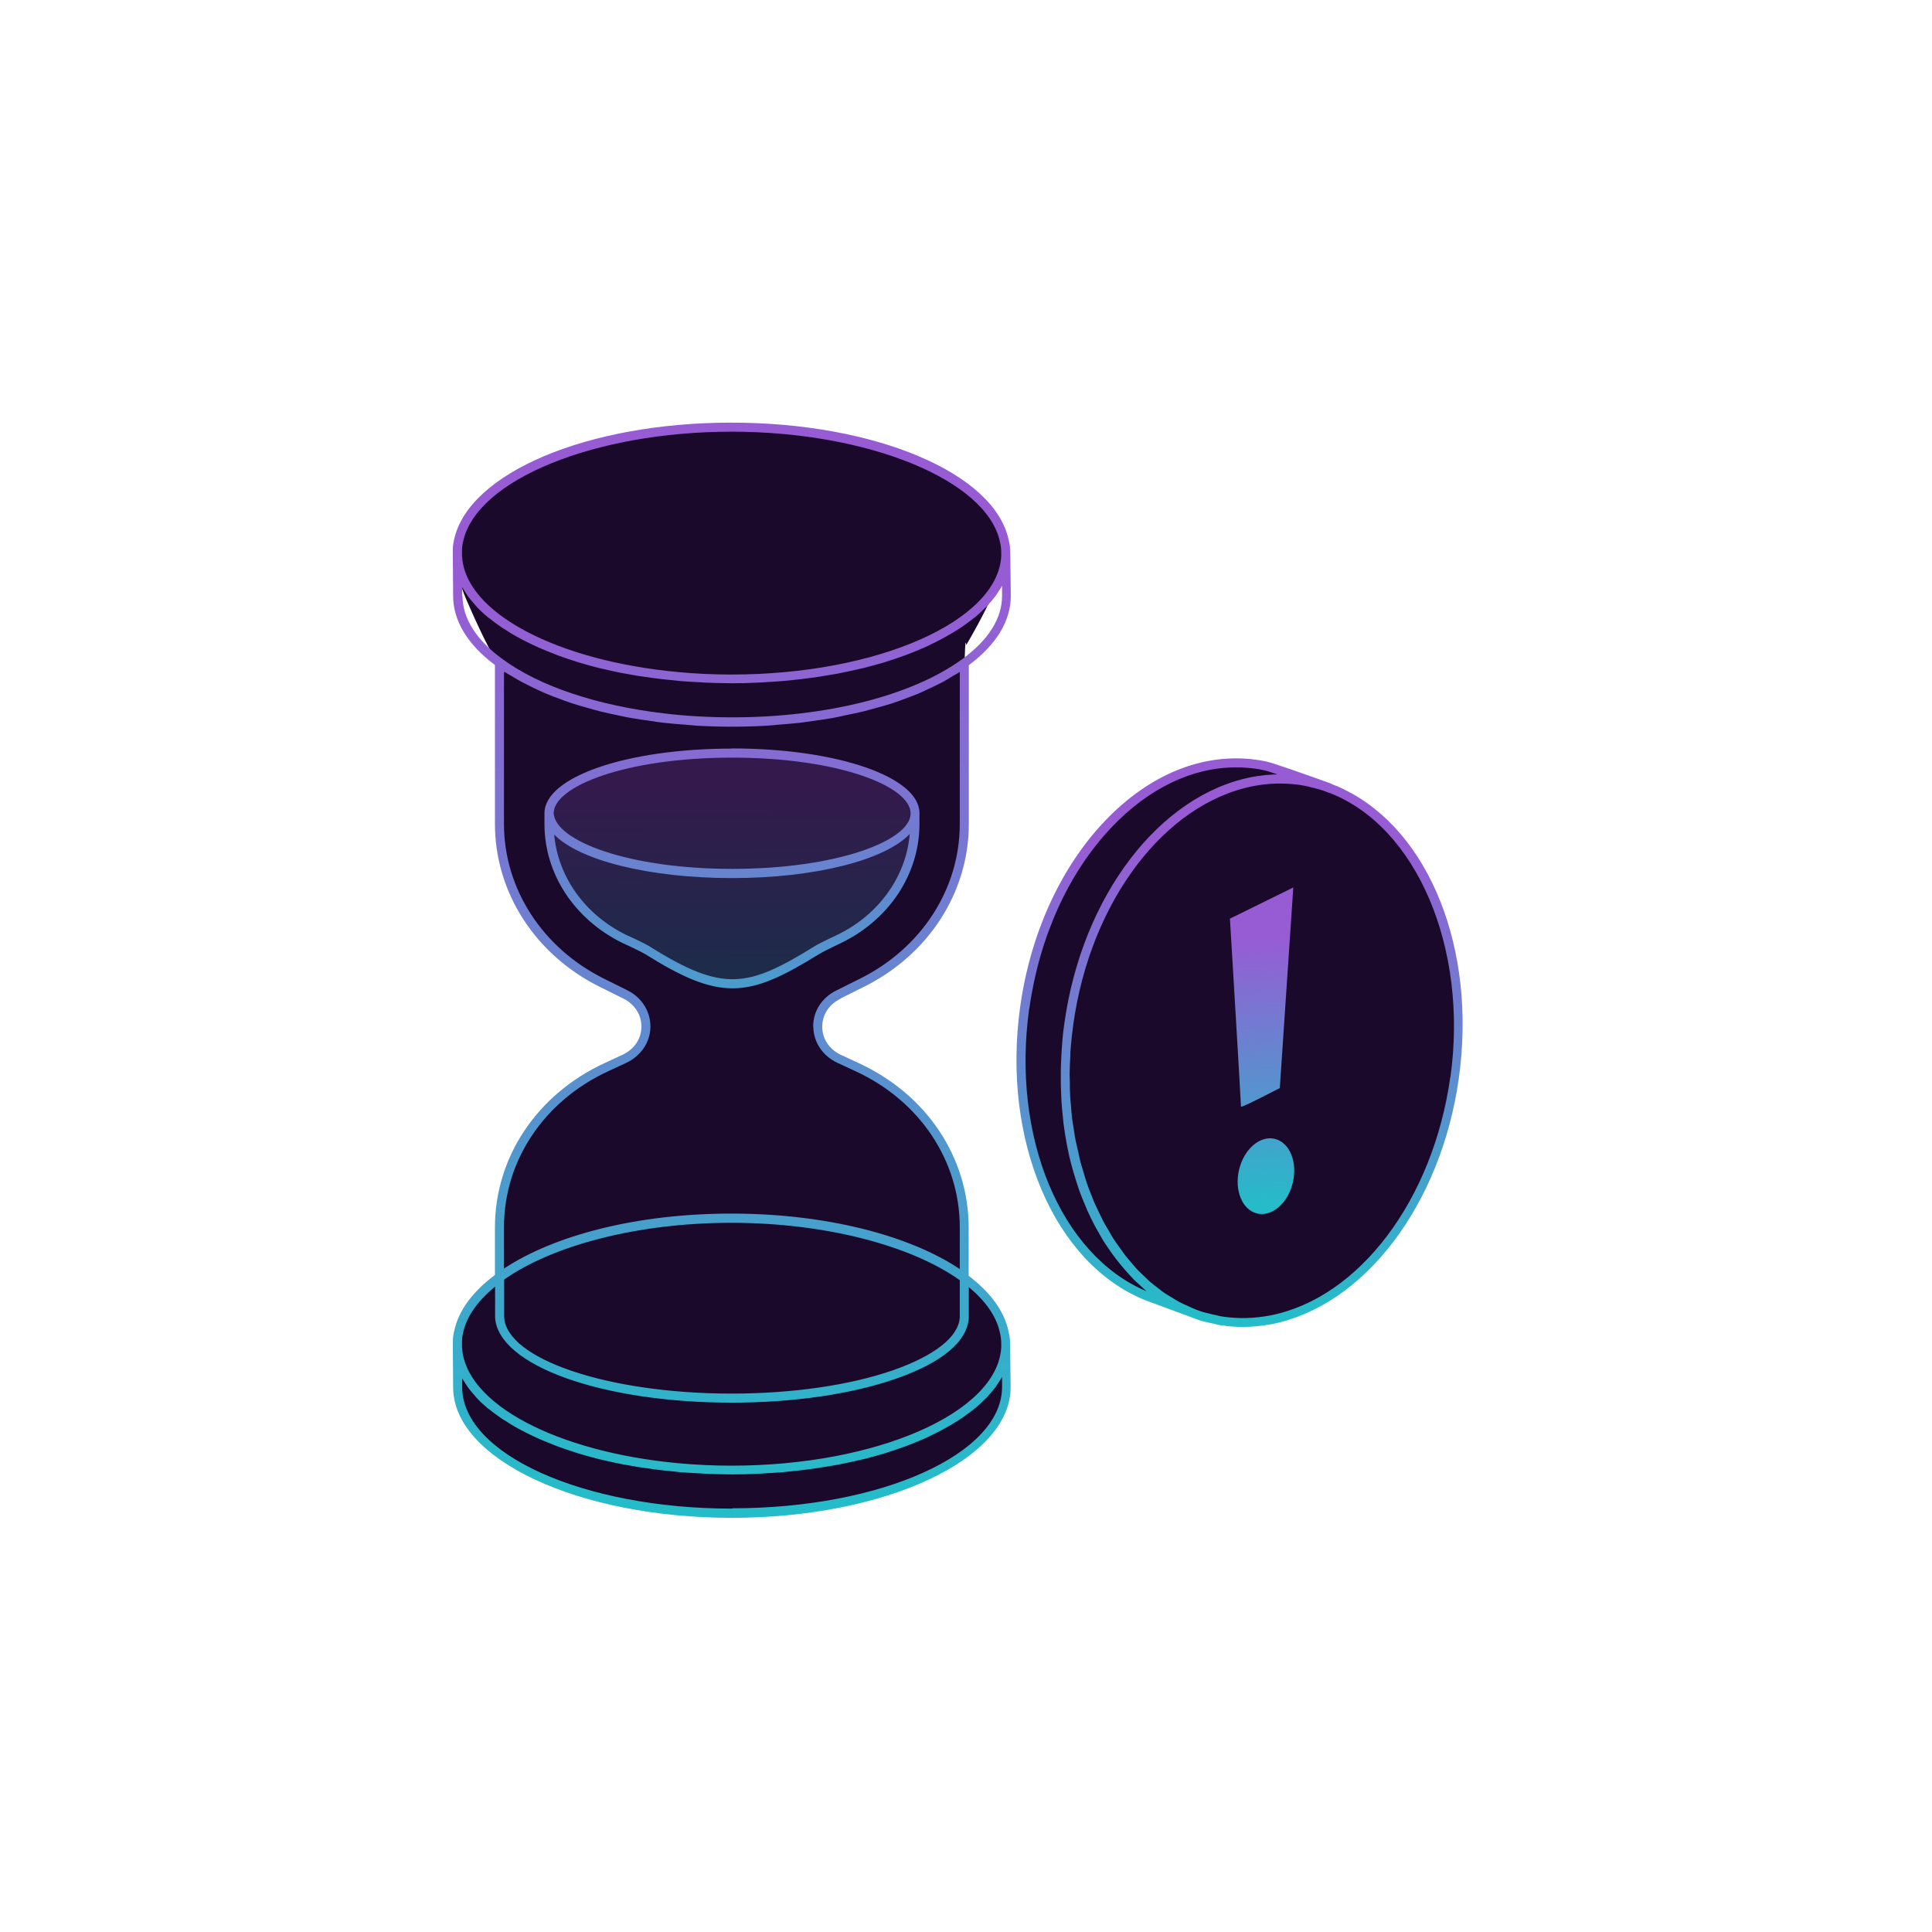
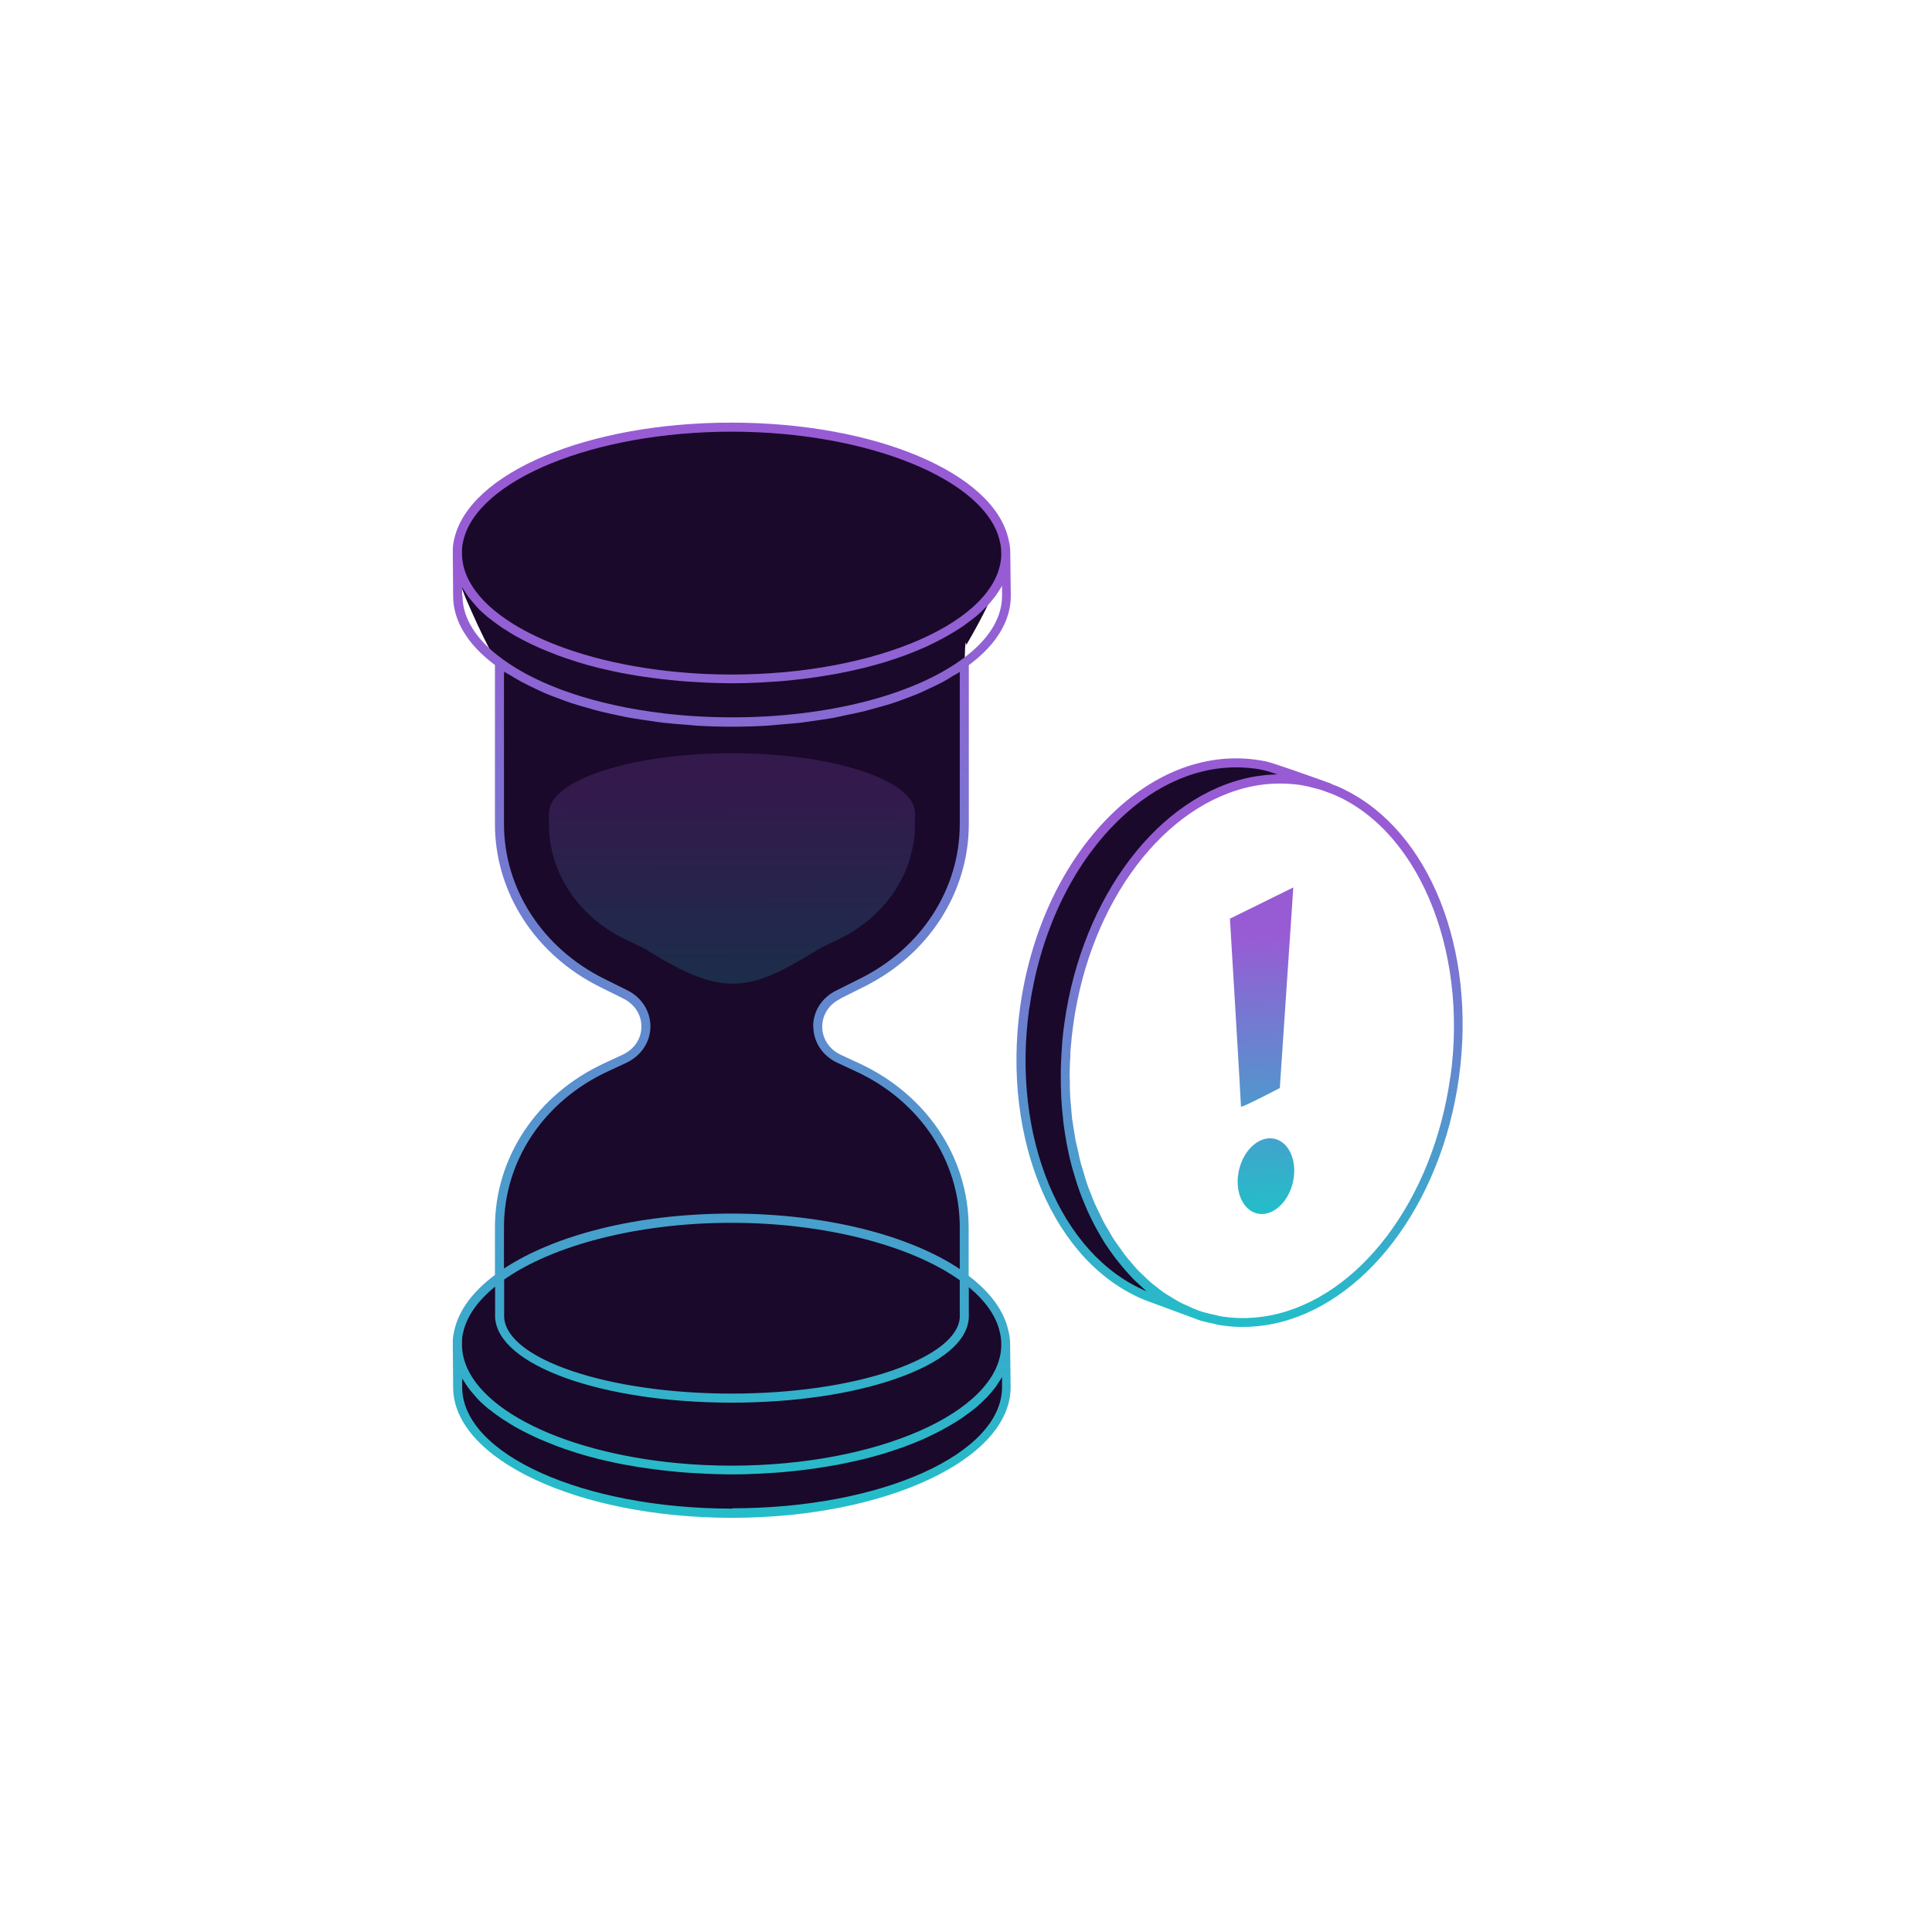
<svg xmlns="http://www.w3.org/2000/svg" width="128" height="128" viewBox="0 0 128 128" fill="none">
-   <path d="M96.285 71.331C97.519 61.407 92.829 52.654 85.808 51.781C78.788 50.908 72.097 58.245 70.862 68.169C69.628 78.093 74.318 86.845 81.338 87.719C88.359 88.592 95.05 81.255 96.285 71.331Z" fill="#1A092A" />
  <path d="M87.832 52.114C87.483 51.994 87.124 51.896 86.753 51.82L86.6 51.787C86.437 51.754 86.262 51.722 86.099 51.7C85.052 51.558 84.006 51.591 82.981 51.787C77.127 52.932 71.992 59.407 70.815 67.823C69.561 76.784 73.224 84.873 79.198 87.053L78.675 86.857H78.664L76.037 85.887C70.215 83.576 66.672 75.596 67.904 66.766C69.289 56.867 76.146 49.65 83.221 50.642C83.384 50.664 83.559 50.697 83.722 50.73L83.875 50.762C84.278 50.85 86.709 51.711 87.625 52.038L87.647 52.049C87.723 52.071 87.778 52.092 87.832 52.114Z" fill="#1A092A" />
  <path fill-rule="evenodd" clip-rule="evenodd" d="M85.684 58.796L81.477 60.868L81.487 60.879C81.487 60.879 82.229 73.197 82.218 73.317C82.207 73.437 84.791 72.085 84.791 72.085L85.684 58.796ZM84.452 75.451C85.437 75.682 85.975 76.976 85.655 78.342C85.335 79.708 84.277 80.628 83.292 80.397C82.307 80.166 81.769 78.871 82.089 77.506C82.409 76.14 83.467 75.22 84.452 75.451Z" fill="url(#paint0_linear_3768_8153)" />
  <path d="M35.484 30.802C35.484 30.802 27.951 33.364 31.003 39.97C32.791 44.069 33.391 44.494 33.391 44.494L33.063 53.88C33.063 53.88 32.704 60.247 38.285 64.269C38.285 64.269 41.85 65.817 42.232 66.471C42.613 67.126 43.812 69.491 40.487 70.647C37.162 71.802 35.418 73.983 34.524 75.814C32.583 79.5 33.14 84.72 33.096 84.775C33.053 84.829 30.175 86.356 30.284 88.721C30.393 91.087 30.469 93.125 38.71 96.178C46.952 99.23 58.191 96.712 63.38 94.172C66.945 90.76 67.708 88.383 65.016 85.527C63.773 84.535 63.925 84.622 63.925 84.622C63.925 84.622 64.994 76.664 60.11 72.849C56.033 69.982 54.147 70.167 54.125 67.845C54.114 66.428 55.346 66.253 57.45 64.869C57.45 64.869 64.983 61.653 63.838 50.85C63.871 40.679 64.013 42.739 64.013 42.739C64.013 42.739 66.553 38.531 66.618 36.656C66.683 34.781 63.86 29.472 52.228 28.611C45.894 28.087 39.888 28.643 35.462 30.813L35.484 30.802Z" fill="#1A092A" />
  <path d="M60.622 53.88V54.599C60.622 57.772 58.714 60.682 55.629 62.198C55.629 62.198 54.463 62.732 54.103 62.961C49.677 65.697 47.911 66.111 42.896 62.961C42.526 62.732 41.348 62.198 41.348 62.198C38.274 60.682 36.367 57.772 36.367 54.599V53.88C36.367 51.689 41.795 49.901 48.5 49.901C55.204 49.901 60.622 51.689 60.622 53.88Z" fill="url(#paint1_linear_3768_8153)" fill-opacity="0.2" />
  <path d="M66.672 91.904C66.672 96.515 58.54 100.244 48.5 100.244C38.46 100.244 30.327 96.515 30.327 91.904L30.305 89.222C30.491 93.757 38.547 97.398 48.467 97.398C58.387 97.398 66.389 93.768 66.629 89.266C66.64 89.189 66.64 89.124 66.64 89.059L66.672 91.904Z" fill="#1A092A" />
-   <path d="M48.5 49.596C41.523 49.596 36.072 51.471 36.072 53.88V54.599C36.072 57.892 38.045 60.9 41.229 62.47C41.239 62.47 42.395 63.004 42.744 63.212C45.208 64.76 46.897 65.479 48.533 65.479C50.244 65.479 51.89 64.683 54.267 63.212C54.55 63.037 55.433 62.612 55.76 62.459C58.944 60.9 60.917 57.881 60.917 54.588V53.869C60.917 51.471 55.455 49.585 48.489 49.585L48.5 49.596ZM48.5 50.195C55.575 50.195 60.328 52.103 60.328 53.88V53.913C60.328 53.913 60.328 53.956 60.328 53.967C60.208 55.711 55.433 57.565 48.511 57.565C41.588 57.565 36.781 55.69 36.683 53.88C36.683 52.103 41.436 50.195 48.511 50.195H48.5ZM55.499 61.925C55.499 61.925 54.31 62.47 53.94 62.71C49.557 65.414 47.922 65.773 43.049 62.71C42.668 62.47 41.512 61.947 41.479 61.936C38.732 60.584 36.966 58.077 36.715 55.286C38.351 56.987 42.973 58.175 48.5 58.175C54.027 58.175 58.638 56.976 60.273 55.253C60.034 58.055 58.257 60.573 55.499 61.925Z" fill="url(#paint2_linear_3768_8153)" />
  <path d="M55.684 66.155L57.21 65.392C61.516 63.266 64.187 59.124 64.187 54.589V44.069C66.007 42.717 66.967 41.136 66.967 39.49L66.934 36.645C66.934 36.34 66.901 36.045 66.825 35.762C65.877 31.336 57.984 28 48.456 28C38.928 28 31.057 31.325 30.087 35.74C30.033 35.98 30 36.198 30 36.416C30 36.427 30 36.438 30 36.459C30 36.525 30 36.579 30 36.645C30 36.699 30 36.743 30 36.787V36.819L30.022 39.49C30.022 41.125 30.981 42.706 32.791 44.058V54.589C32.791 59.124 35.462 63.266 39.757 65.392L41.294 66.155C42.057 66.537 42.504 67.234 42.493 68.03C42.493 68.826 42.013 69.524 41.239 69.883L40.04 70.439C35.571 72.511 32.791 76.675 32.791 81.319V84.469C31.341 85.549 30.392 86.802 30.098 88.154C30.033 88.416 30 88.656 30 88.885V89.244L30.022 91.915C30.022 96.679 38.307 100.56 48.489 100.56C58.671 100.56 66.956 96.679 66.956 91.915L66.923 89.07C66.923 88.765 66.891 88.47 66.814 88.187C66.531 86.846 65.593 85.603 64.176 84.524V81.33C64.176 76.686 61.396 72.522 56.927 70.45L55.727 69.894C54.953 69.534 54.485 68.837 54.474 68.041C54.474 67.245 54.91 66.547 55.673 66.177L55.684 66.155ZM30.687 35.86C31.581 31.783 39.397 28.6 48.467 28.6C57.537 28.6 65.375 31.805 66.247 35.893C66.313 36.143 66.335 36.394 66.335 36.656C66.335 36.699 66.335 36.754 66.335 36.841C66.106 41.169 58.093 44.69 48.467 44.69C47.257 44.69 46.08 44.636 44.935 44.527C36.922 43.785 30.763 40.602 30.61 36.797V36.459C30.61 36.274 30.632 36.089 30.687 35.86ZM30.621 39.49V38.901C30.665 39 30.741 39.087 30.796 39.185C30.85 39.283 30.916 39.37 30.981 39.468C31.101 39.643 31.243 39.806 31.395 39.981C31.461 40.057 31.515 40.122 31.581 40.199C31.799 40.438 32.05 40.667 32.311 40.886C32.344 40.918 32.377 40.94 32.42 40.962C32.66 41.158 32.911 41.343 33.183 41.529C33.281 41.605 33.401 41.67 33.51 41.736C33.717 41.877 33.935 42.008 34.164 42.139C34.295 42.215 34.426 42.281 34.568 42.357C34.797 42.477 35.026 42.597 35.265 42.706C35.407 42.772 35.56 42.848 35.712 42.913C35.963 43.022 36.236 43.131 36.508 43.24C36.65 43.295 36.803 43.36 36.944 43.415C37.271 43.535 37.62 43.654 37.969 43.764C38.067 43.796 38.165 43.829 38.263 43.862C38.721 44.003 39.19 44.134 39.67 44.254C39.8 44.287 39.931 44.309 40.051 44.341C40.411 44.428 40.782 44.505 41.152 44.581C41.337 44.614 41.523 44.647 41.708 44.679C42.046 44.745 42.373 44.799 42.722 44.843C42.929 44.875 43.136 44.897 43.343 44.93C43.681 44.974 44.03 45.017 44.39 45.05C44.597 45.072 44.804 45.093 45.011 45.115C45.393 45.148 45.774 45.17 46.167 45.192C46.352 45.192 46.538 45.213 46.723 45.224C47.301 45.246 47.878 45.268 48.478 45.268C49.078 45.268 49.655 45.257 50.222 45.224C50.407 45.224 50.593 45.203 50.778 45.192C51.16 45.17 51.552 45.148 51.923 45.115C52.13 45.093 52.348 45.072 52.555 45.05C52.904 45.017 53.242 44.974 53.58 44.93C53.787 44.897 54.005 44.875 54.212 44.843C54.55 44.788 54.877 44.734 55.204 44.679C55.4 44.647 55.597 44.614 55.782 44.57C56.131 44.505 56.458 44.428 56.796 44.352C56.959 44.319 57.123 44.276 57.275 44.243C57.733 44.123 58.18 44.003 58.616 43.873C58.638 43.873 58.66 43.862 58.682 43.851C59.14 43.709 59.576 43.556 60.001 43.404C60.132 43.349 60.262 43.306 60.393 43.251C60.677 43.142 60.96 43.022 61.233 42.902C61.385 42.837 61.527 42.772 61.669 42.695C61.908 42.586 62.138 42.466 62.366 42.346C62.508 42.27 62.65 42.194 62.781 42.117C62.999 41.998 63.195 41.867 63.402 41.747C63.522 41.67 63.653 41.583 63.773 41.507C63.969 41.365 64.165 41.223 64.35 41.082C64.449 41.005 64.547 40.929 64.645 40.853C64.874 40.657 65.092 40.46 65.288 40.253C65.321 40.221 65.353 40.199 65.386 40.166C65.604 39.926 65.8 39.686 65.986 39.447C66.04 39.37 66.084 39.283 66.138 39.207C66.225 39.076 66.324 38.945 66.389 38.803V39.479C66.389 40.973 65.473 42.423 63.74 43.676C60.437 46.086 54.746 47.525 48.522 47.525C46.963 47.525 45.437 47.437 43.976 47.263C39.593 46.74 35.767 45.486 33.292 43.665C31.559 42.412 30.643 40.962 30.643 39.479L30.621 39.49ZM48.5 99.95C38.645 99.95 30.621 96.341 30.621 91.904V91.316C30.665 91.414 30.741 91.501 30.796 91.599C30.85 91.697 30.916 91.784 30.981 91.882C31.101 92.057 31.243 92.22 31.395 92.395C31.461 92.471 31.515 92.537 31.581 92.613C31.799 92.853 32.05 93.082 32.311 93.3C32.344 93.332 32.377 93.354 32.42 93.376C32.66 93.572 32.911 93.757 33.183 93.943C33.281 94.019 33.401 94.085 33.51 94.15C33.717 94.292 33.935 94.422 34.164 94.553C34.295 94.63 34.426 94.695 34.568 94.771C34.797 94.891 35.026 95.011 35.265 95.12C35.407 95.186 35.56 95.262 35.712 95.327C35.963 95.436 36.236 95.545 36.508 95.654C36.65 95.709 36.803 95.774 36.944 95.829C37.271 95.949 37.62 96.069 37.969 96.178C38.067 96.21 38.165 96.243 38.263 96.276C38.721 96.418 39.19 96.548 39.67 96.668C39.8 96.701 39.931 96.723 40.051 96.755C40.411 96.843 40.782 96.919 41.152 96.995C41.337 97.028 41.523 97.061 41.708 97.093C42.046 97.159 42.373 97.213 42.722 97.257C42.929 97.29 43.136 97.311 43.343 97.344C43.681 97.388 44.03 97.431 44.39 97.464C44.597 97.486 44.804 97.508 45.011 97.529C45.393 97.562 45.774 97.584 46.167 97.606C46.352 97.606 46.538 97.627 46.723 97.638C47.301 97.66 47.878 97.682 48.478 97.682C49.078 97.682 49.655 97.671 50.222 97.638C50.407 97.638 50.593 97.617 50.778 97.606C51.16 97.584 51.552 97.562 51.923 97.529C52.13 97.508 52.348 97.486 52.555 97.464C52.904 97.431 53.242 97.388 53.58 97.344C53.787 97.311 54.005 97.29 54.212 97.257C54.55 97.202 54.877 97.148 55.204 97.093C55.4 97.061 55.597 97.028 55.782 96.984C56.131 96.919 56.458 96.843 56.796 96.766C56.959 96.734 57.123 96.69 57.275 96.657C57.733 96.537 58.18 96.418 58.616 96.287C58.638 96.287 58.66 96.276 58.682 96.265C59.14 96.123 59.576 95.971 60.001 95.818C60.132 95.763 60.262 95.72 60.393 95.665C60.677 95.556 60.96 95.436 61.233 95.316C61.385 95.251 61.527 95.186 61.669 95.109C61.908 95 62.138 94.88 62.366 94.76C62.508 94.684 62.65 94.608 62.781 94.531C62.999 94.412 63.195 94.281 63.402 94.161C63.522 94.085 63.653 93.997 63.773 93.921C63.969 93.779 64.165 93.638 64.35 93.496C64.449 93.42 64.547 93.343 64.645 93.267C64.874 93.071 65.092 92.874 65.288 92.667C65.321 92.635 65.353 92.613 65.386 92.58C65.604 92.34 65.8 92.1 65.986 91.861C66.04 91.784 66.084 91.697 66.138 91.621C66.225 91.49 66.324 91.359 66.389 91.218V91.893C66.389 96.33 58.377 99.928 48.522 99.928L48.5 99.95ZM66.247 88.307C66.313 88.558 66.335 88.808 66.335 89.07C66.335 89.114 66.335 89.168 66.335 89.255C66.106 93.583 58.093 97.104 48.467 97.104C47.257 97.104 46.08 97.05 44.935 96.941C36.922 96.199 30.763 93.016 30.61 89.212V88.874C30.61 88.688 30.632 88.503 30.687 88.274C30.927 87.184 31.679 86.159 32.802 85.243V87.282C32.976 90.454 39.855 92.929 48.478 92.929C52.544 92.929 56.403 92.373 59.347 91.348C62.41 90.28 64.089 88.885 64.187 87.304V85.276C65.288 86.192 66.018 87.206 66.247 88.296V88.307ZM63.587 87.293C63.5 88.579 61.919 89.822 59.14 90.792C56.262 91.784 52.468 92.329 48.467 92.329C40.302 92.329 33.543 90.051 33.401 87.26V84.775C36.606 82.518 42.231 81.014 48.456 81.014C54.681 81.014 60.382 82.529 63.587 84.818V87.293ZM53.885 68.03C53.896 69.055 54.517 69.971 55.488 70.418L56.687 70.974C60.938 72.936 63.587 76.904 63.587 81.308V84.077C60.241 81.842 54.714 80.403 48.456 80.403C42.199 80.403 36.748 81.831 33.39 84.044V81.308C33.39 76.904 36.029 72.947 40.291 70.974L41.49 70.418C42.46 69.96 43.082 69.055 43.093 68.03C43.103 67.016 42.526 66.09 41.566 65.61L40.029 64.847C35.941 62.819 33.39 58.884 33.39 54.589V44.494C33.543 44.592 33.728 44.69 33.892 44.788C34.11 44.919 34.317 45.05 34.546 45.17C34.818 45.312 35.102 45.453 35.396 45.595C35.636 45.704 35.865 45.824 36.127 45.933C36.432 46.064 36.759 46.184 37.086 46.303C37.348 46.402 37.598 46.5 37.871 46.587C38.22 46.696 38.579 46.805 38.939 46.903C39.212 46.979 39.484 47.067 39.768 47.132C40.149 47.23 40.542 47.306 40.945 47.394C41.228 47.448 41.512 47.525 41.806 47.568C42.231 47.644 42.667 47.699 43.103 47.764C43.387 47.808 43.66 47.852 43.954 47.884C44.444 47.939 44.946 47.982 45.447 48.015C45.698 48.037 45.938 48.059 46.189 48.081C46.952 48.124 47.715 48.146 48.489 48.146C49.263 48.146 50.037 48.124 50.789 48.081C51.04 48.07 51.291 48.037 51.541 48.015C52.043 47.971 52.533 47.939 53.024 47.884C53.318 47.852 53.602 47.797 53.885 47.764C54.321 47.699 54.746 47.644 55.171 47.568C55.466 47.514 55.749 47.448 56.044 47.383C56.436 47.306 56.828 47.219 57.21 47.132C57.504 47.056 57.777 46.979 58.049 46.903C58.409 46.805 58.769 46.707 59.107 46.598C59.379 46.511 59.641 46.413 59.903 46.314C60.23 46.194 60.546 46.075 60.862 45.944C61.113 45.835 61.352 45.726 61.592 45.606C61.887 45.475 62.17 45.333 62.443 45.192C62.672 45.072 62.879 44.941 63.086 44.81C63.249 44.712 63.435 44.625 63.587 44.516V54.599C63.587 58.906 61.036 62.841 56.938 64.858L55.411 65.621C54.441 66.1 53.863 67.005 53.874 68.03H53.885Z" fill="url(#paint3_linear_3768_8153)" />
  <path d="M89.118 52.332C88.999 52.278 88.879 52.212 88.748 52.158C88.606 52.092 88.464 52.038 88.312 51.983L88.225 51.94C88.225 51.94 88.126 51.896 88.083 51.874C88.072 51.874 88.017 51.852 87.919 51.82C87.865 51.798 87.81 51.776 87.745 51.754C87.745 51.754 87.723 51.754 87.712 51.743C86.709 51.384 84.344 50.544 83.918 50.457L83.766 50.424C83.591 50.392 83.417 50.359 83.243 50.337C79.721 49.847 76.157 51.286 73.191 54.403C70.259 57.489 68.264 61.871 67.588 66.711C66.356 75.574 69.856 83.75 75.917 86.159L78.544 87.129C78.544 87.129 78.566 87.129 78.588 87.14L78.926 87.271C78.926 87.271 79.035 87.315 79.078 87.326C79.231 87.391 79.394 87.446 79.558 87.5C79.558 87.5 79.558 87.5 79.569 87.5C79.645 87.533 79.721 87.544 79.776 87.555C79.787 87.555 79.841 87.576 79.852 87.576L80.049 87.62C80.179 87.653 80.31 87.686 80.408 87.696C80.583 87.751 80.768 87.794 80.997 87.816C81.433 87.882 81.88 87.914 82.327 87.914C82.959 87.914 83.602 87.849 84.246 87.729C90.372 86.53 95.474 79.837 96.651 71.442C97.85 62.874 94.689 55.068 89.086 52.321L89.118 52.332ZM68.199 66.798C68.864 62.078 70.793 57.816 73.638 54.818C76.102 52.223 78.991 50.839 81.902 50.839C82.327 50.839 82.752 50.871 83.177 50.926C83.33 50.948 83.504 50.98 83.657 51.013L83.809 51.046C83.918 51.068 84.224 51.166 84.638 51.307C84.616 51.307 84.605 51.307 84.584 51.307C84.398 51.307 84.213 51.329 84.038 51.34C83.94 51.34 83.853 51.34 83.755 51.362C83.472 51.395 83.199 51.427 82.926 51.482C76.8 52.681 71.698 59.374 70.521 67.769C70.444 68.292 70.39 68.804 70.357 69.328C70.346 69.491 70.335 69.654 70.324 69.818C70.303 70.167 70.292 70.527 70.281 70.876C70.281 71.061 70.281 71.246 70.281 71.421C70.281 71.758 70.281 72.085 70.303 72.413C70.303 72.587 70.314 72.761 70.324 72.936C70.346 73.306 70.379 73.666 70.422 74.037C70.433 74.157 70.444 74.277 70.455 74.397C70.521 74.865 70.586 75.334 70.673 75.792C70.695 75.912 70.728 76.032 70.749 76.163C70.815 76.501 70.891 76.828 70.978 77.155C71.022 77.318 71.066 77.493 71.12 77.656C71.197 77.929 71.284 78.201 71.371 78.474C71.425 78.648 71.491 78.812 71.545 78.986C71.643 79.248 71.742 79.499 71.851 79.749C71.916 79.902 71.981 80.065 72.047 80.218C72.189 80.523 72.33 80.818 72.483 81.112C72.559 81.265 72.646 81.417 72.734 81.57C72.897 81.853 73.05 82.137 73.224 82.398C73.322 82.551 73.431 82.693 73.529 82.845C73.66 83.031 73.791 83.216 73.933 83.401C74.053 83.554 74.173 83.696 74.293 83.848C74.423 84.012 74.565 84.164 74.707 84.328C74.838 84.47 74.957 84.6 75.088 84.742C75.241 84.895 75.404 85.037 75.557 85.178C75.688 85.298 75.808 85.418 75.939 85.527C75.939 85.527 75.95 85.538 75.96 85.549C70.27 83.161 66.999 75.323 68.188 66.82L68.199 66.798ZM96.085 71.366C94.94 79.509 90.045 85.996 84.158 87.151C83.112 87.348 82.087 87.38 81.095 87.239C80.899 87.217 80.735 87.184 80.561 87.129C80.441 87.108 80.321 87.086 80.212 87.053L79.994 86.999C79.994 86.999 79.928 86.977 79.918 86.977C79.885 86.977 79.841 86.966 79.798 86.944C79.798 86.944 79.787 86.944 79.776 86.944C79.765 86.944 79.754 86.944 79.732 86.933C79.58 86.89 79.449 86.846 79.285 86.781C79.078 86.704 78.871 86.606 78.664 86.508C78.49 86.432 78.315 86.356 78.152 86.268C77.977 86.181 77.814 86.072 77.639 85.963C77.476 85.865 77.301 85.767 77.138 85.658C76.974 85.549 76.822 85.418 76.669 85.298C76.505 85.178 76.353 85.058 76.2 84.927C76.048 84.797 75.917 84.655 75.764 84.513C75.612 84.371 75.459 84.23 75.317 84.077C75.186 83.935 75.056 83.772 74.925 83.619C74.783 83.456 74.641 83.292 74.51 83.118C74.391 82.954 74.271 82.78 74.151 82.616C74.02 82.431 73.889 82.257 73.769 82.071C73.66 81.897 73.551 81.712 73.453 81.526C73.333 81.33 73.213 81.134 73.104 80.927C73.006 80.741 72.919 80.534 72.821 80.349C72.723 80.131 72.614 79.924 72.516 79.706C72.428 79.499 72.352 79.281 72.265 79.073C72.178 78.855 72.09 78.637 72.014 78.408C71.938 78.19 71.872 77.961 71.807 77.733C71.742 77.504 71.665 77.275 71.6 77.046C71.534 76.806 71.491 76.555 71.436 76.315C71.382 76.086 71.327 75.857 71.273 75.618C71.218 75.356 71.186 75.094 71.142 74.822C71.109 74.593 71.066 74.364 71.033 74.135C71 73.852 70.978 73.557 70.957 73.274C70.935 73.056 70.913 72.838 70.902 72.62C70.88 72.314 70.88 71.998 70.88 71.682C70.88 71.475 70.859 71.268 70.869 71.061C70.869 70.701 70.891 70.341 70.913 69.982C70.913 69.807 70.913 69.644 70.935 69.469C70.978 68.935 71.033 68.401 71.109 67.867C72.243 59.723 77.149 53.237 83.035 52.081C84.038 51.885 85.052 51.863 86.055 51.994C86.208 52.016 86.382 52.049 86.535 52.081L86.687 52.114C86.753 52.125 86.829 52.158 86.895 52.169C87.167 52.234 87.429 52.299 87.68 52.387C87.767 52.419 87.854 52.452 87.941 52.485L88.083 52.539C88.083 52.539 88.094 52.539 88.105 52.539C93.861 54.785 97.284 62.808 96.095 71.355L96.085 71.366Z" fill="url(#paint4_linear_3768_8153)" />
  <defs>
    <linearGradient id="paint0_linear_3768_8153" x1="83.594" y1="62.133" x2="84.124" y2="79.943" gradientUnits="userSpaceOnUse">
      <stop stop-color="#975CD4" />
      <stop offset="1" stop-color="#25BCC9" />
    </linearGradient>
    <linearGradient id="paint1_linear_3768_8153" x1="48.39" y1="52.255" x2="48.437" y2="64.837" gradientUnits="userSpaceOnUse">
      <stop stop-color="#975CD4" />
      <stop offset="1" stop-color="#25BCC9" />
    </linearGradient>
    <linearGradient id="paint2_linear_3768_8153" x1="48.083" y1="45" x2="48.449" y2="75.502" gradientUnits="userSpaceOnUse">
      <stop stop-color="#975CD4" />
      <stop offset="1" stop-color="#25BCC9" />
    </linearGradient>
    <linearGradient id="paint3_linear_3768_8153" x1="48.325" y1="39.188" x2="49.015" y2="98.965" gradientUnits="userSpaceOnUse">
      <stop stop-color="#975CD4" />
      <stop offset="1" stop-color="#25BCC9" />
    </linearGradient>
    <linearGradient id="paint4_linear_3768_8153" x1="81.996" y1="56.052" x2="82.229" y2="87.089" gradientUnits="userSpaceOnUse">
      <stop stop-color="#975CD4" />
      <stop offset="1" stop-color="#25BCC9" />
    </linearGradient>
  </defs>
</svg>